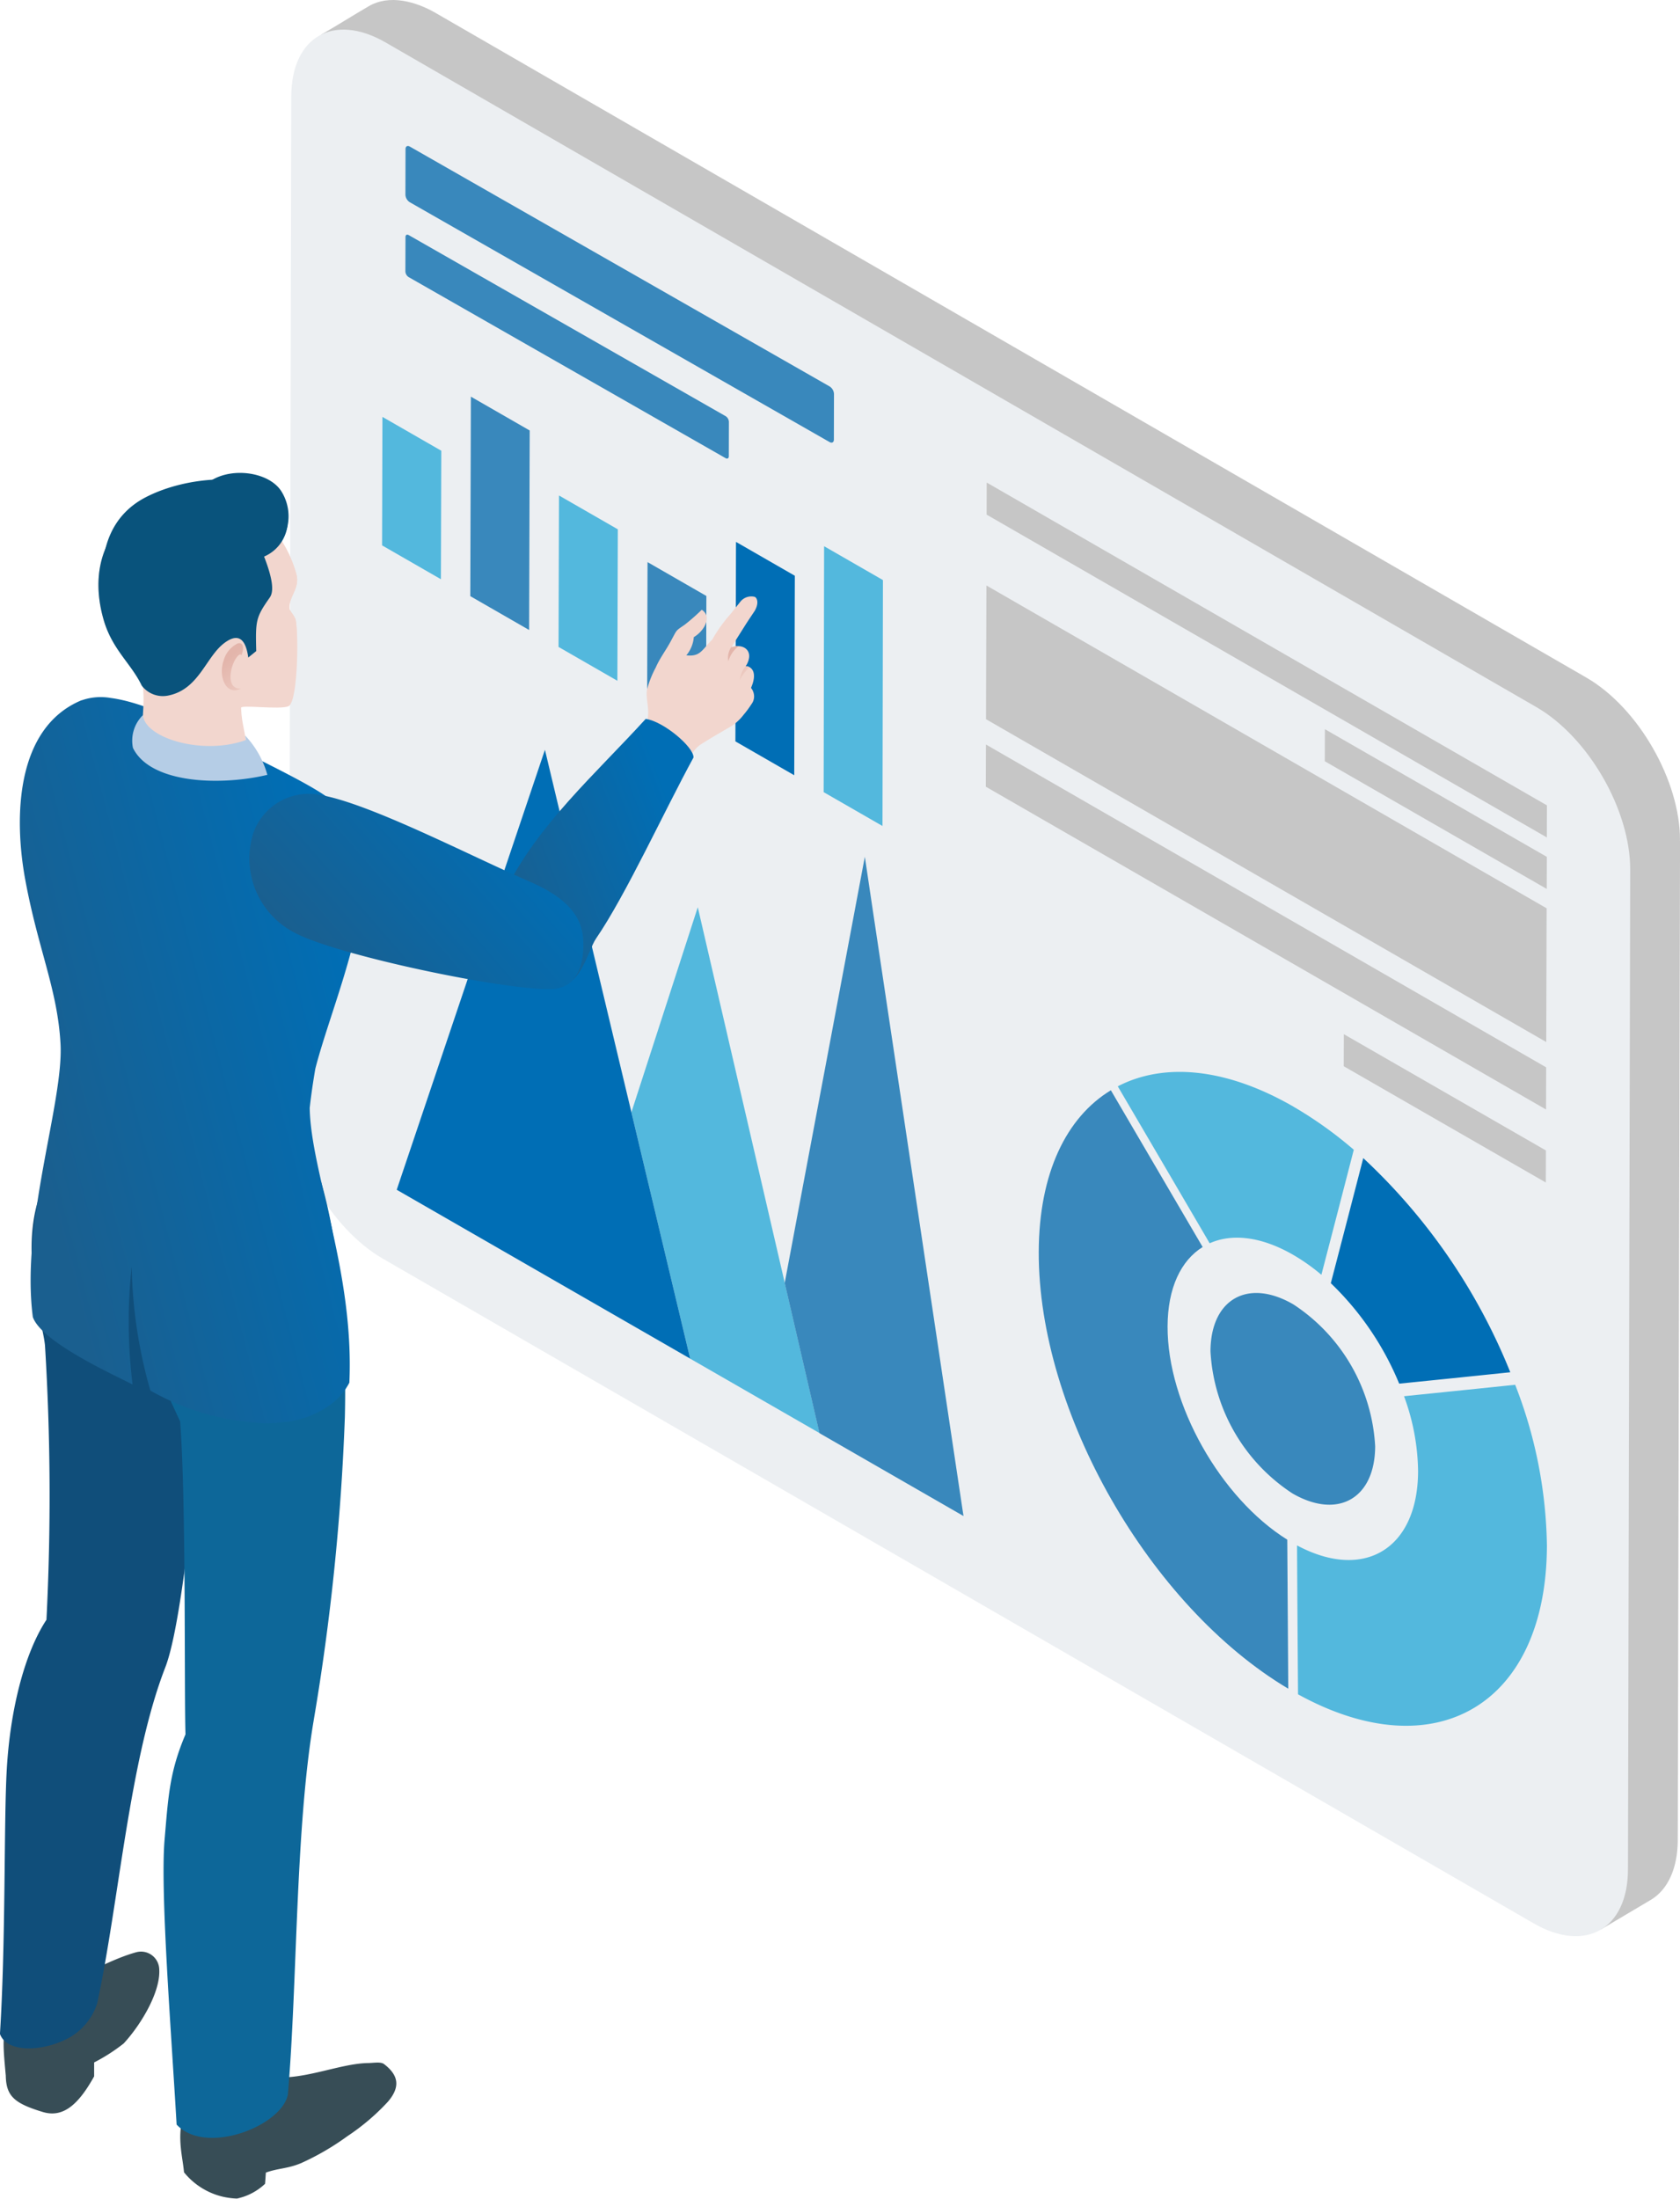
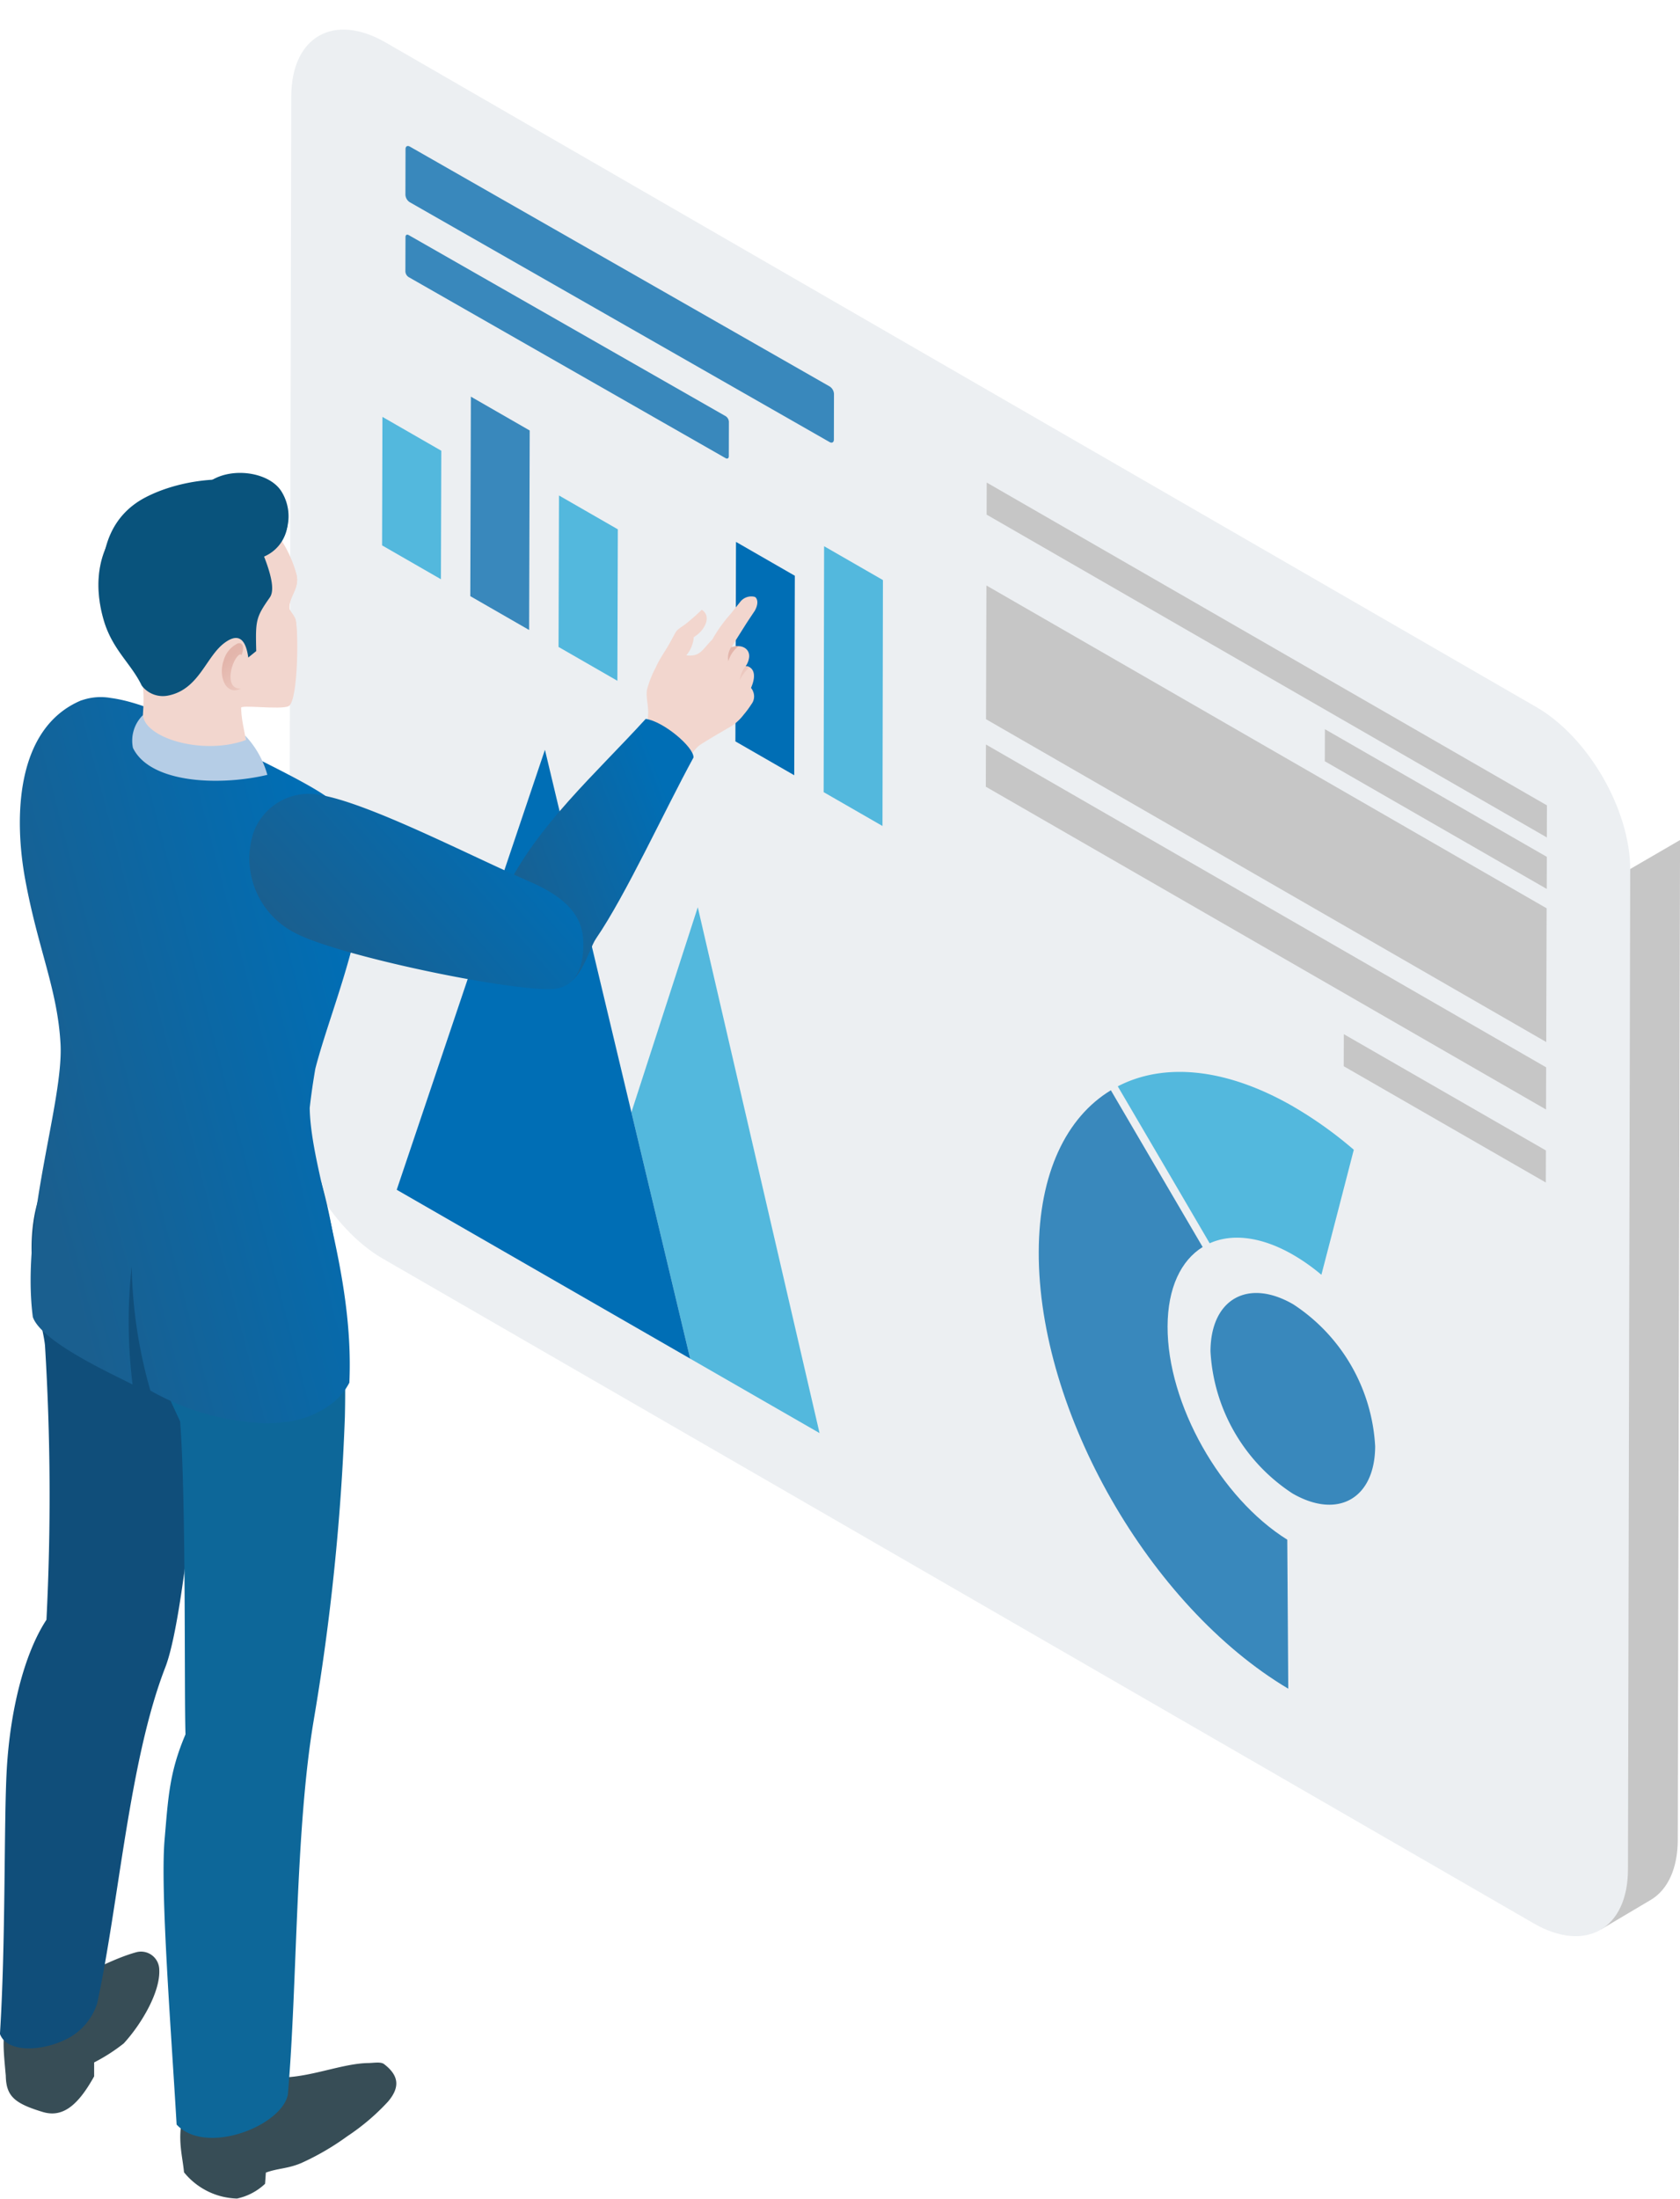
<svg xmlns="http://www.w3.org/2000/svg" xmlns:xlink="http://www.w3.org/1999/xlink" width="142.32" height="186.186" viewBox="0 0 142.32 186.186">
  <defs>
    <linearGradient id="linear-gradient" x1="-1.801" y1="1.35" x2="-1.751" y2="1.35" gradientUnits="objectBoundingBox">
      <stop offset="0" stop-color="#072c47" />
      <stop offset="1" stop-color="#104e7a" />
    </linearGradient>
    <linearGradient id="linear-gradient-2" x1="0.151" y1="0.802" x2="0.94" y2="0.399" gradientUnits="objectBoundingBox">
      <stop offset="0" stop-color="#1a5f8f" />
      <stop offset="1" stop-color="#006eb5" />
    </linearGradient>
    <linearGradient id="linear-gradient-3" x1="0.405" y1="0.288" x2="1" y2="1.574" gradientUnits="objectBoundingBox">
      <stop offset="0" stop-color="#e3b5ab" />
      <stop offset="0.883" stop-color="#f2d6ce" />
    </linearGradient>
    <linearGradient id="linear-gradient-4" x1="-0.354" y1="2.953" x2="-0.335" y2="2.953" gradientUnits="objectBoundingBox">
      <stop offset="0" stop-color="#d5e6f8" />
      <stop offset="1" stop-color="#b5cde6" />
    </linearGradient>
    <linearGradient id="linear-gradient-5" x1="0.405" y1="0.288" x2="0.64" y2="0.699" xlink:href="#linear-gradient-3" />
  </defs>
  <g id="solution_obj1" transform="translate(-40.437 -75.231)">
    <g id="グループ_38852" data-name="グループ 38852" transform="translate(17.233 14)">
      <g id="グループ_38874" data-name="グループ 38874" transform="translate(24.666 61.232)">
-         <path id="パス_935028" data-name="パス 935028" d="M197.435,57.37c4.461,2.571,7.96,8.79,7.947,13.763l-4.1,5.242-3.679-.721c-2.012-3.516-9.753-6.584-7.946-13.764l-74.87-40.9L92.177,5.611l-1.9-2.685C91.64,2.148,92.964,1.3,94.284.535c1.767-1.045,4.018-.4,5.672.555Z" transform="translate(-64.524 0)" fill="#c6c6c6" fill-rule="evenodd" />
        <path id="パス_935029" data-name="パス 935029" d="M335.056,243.832c-.007,2.512-.9,4.28-2.327,5.111l-4.164,2.468a8.652,8.652,0,0,1-.92-3.272l-.367.213-2.2-52.091,2.393-32.571,7.779-4.521Z" transform="translate(-194.388 -88.036)" fill="#c6c6c6" fill-rule="evenodd" />
        <path id="パス_935030" data-name="パス 935030" d="M84.354,11.257c.014-5.055,3.594-7.1,8-4.558l97.48,56.279c4.4,2.54,7.96,8.709,7.946,13.764l-.189,84.662c-.014,5.055-3.6,7.1-8,4.558L92.11,109.683c-4.4-2.542-7.961-8.709-7.947-13.764Z" transform="translate(-61.141 -3.1)" fill="#eceff2" fill-rule="evenodd" />
-         <path id="パス_935031" data-name="パス 935031" d="M152.083,106.509l-.032,10.881,4.984,2.867.032-10.881Z" transform="translate(-98.689 -58.91)" fill="#3988bc" fill-rule="evenodd" />
        <path id="パス_935032" data-name="パス 935032" d="M185.546,113.4l-.038,20.825,4.984,2.867.038-20.825Z" transform="translate(-117.195 -67.147)" fill="#53b8dd" fill-rule="evenodd" />
        <path id="パス_935033" data-name="パス 935033" d="M168.827,102.677l-.05,16.893,4.984,2.867.05-16.893Z" transform="translate(-107.94 -56.79)" fill="#006eb5" fill-rule="evenodd" />
        <path id="パス_935034" data-name="パス 935034" d="M101.829,78.989,101.8,89.87l4.984,2.867.032-10.881Z" transform="translate(-70.894 -43.688)" fill="#53b8dd" fill-rule="evenodd" />
        <path id="パス_935035" data-name="パス 935035" d="M135.292,93.883l-.038,12.825,4.984,2.866.038-12.825Z" transform="translate(-89.399 -51.926)" fill="#53b8dd" fill-rule="evenodd" />
        <path id="パス_935036" data-name="パス 935036" d="M118.573,75.157l-.05,16.893,4.984,2.866.05-16.893Z" transform="translate(-80.145 -41.569)" fill="#3988bc" fill-rule="evenodd" />
        <path id="パス_935037" data-name="パス 935037" d="M148.606,171.909l-.056.173-1.959,6.051-.152.469-1.881,5.807-.152.469-1.423,4.394,4.978,20.86-9.89-5.689,16.032,9.221,4.819,2.771-2.947-12.719-1.187-5.126-.147-.634-1.922-8.3-.149-.642-1.841-7.948-.149-.642-1.918-8.281Z" transform="translate(-90.957 -95.082)" fill="#53b8dd" fill-rule="evenodd" />
        <path id="パス_935038" data-name="パス 935038" d="M117.134,142.074l-1.565,4.643-.155.46-2.026,6.012-.157.466-1.945,5.77-.157.466-2.03,6.023-.155.46-2.024,6.006-.155.46-2.02,5.995-.166.495,14.968,8.61,9.89,5.688-4.978-20.859-1.441-6.04-.154-.645-1.905-7.985-.154-.644-1.985-8.32-.152-.637Z" transform="translate(-72.432 -78.581)" fill="#006eb5" fill-rule="evenodd" />
-         <path id="パス_935039" data-name="パス 935039" d="M182.6,162.342l-.737,3.917-.093.5-1.22,6.482-.093.5-1.218,6.477-.095.5-1.17,6.216-.095.5-1.221,6.489-.093.5-.754,4.009,2.946,12.719-4.819-2.771,17.022,9.79-.1-.647-1.173-7.832-.09-.6-1.175-7.847-.09-.6-1.178-7.87-.091-.609-1.129-7.538-.091-.609-1.176-7.854-.09-.6-1.178-7.861-.09-.6Z" transform="translate(-110.798 -89.791)" fill="#3988bc" fill-rule="evenodd" />
        <path id="パス_935040" data-name="パス 935040" d="M232.387,206.585c-3.765,2.283-6.09,7.017-6.109,13.7-.038,13.539,9.4,30,21.138,36.974-.026-3.3-.056-7.709-.084-12.618-5.656-3.528-10.159-11.489-10.14-18.055.009-3.27,1.139-5.594,2.972-6.728-3.011-5.148-5.73-9.785-7.777-13.275" transform="translate(-139.744 -114.261)" fill="#3988bc" fill-rule="evenodd" />
        <path id="パス_935041" data-name="パス 935041" d="M265.836,245.948c-3.842-2.218-6.984-.427-7,3.985a15.358,15.358,0,0,0,6.951,12.04c3.84,2.217,6.982.425,7-3.989a15.355,15.355,0,0,0-6.95-12.037" transform="translate(-157.753 -135.506)" fill="#3988bc" fill-rule="evenodd" />
        <path id="パス_935042" data-name="パス 935042" d="M256.164,206.055c-5.773-3.333-11.021-3.747-14.9-1.73,2.049,3.493,4.768,8.133,7.784,13.29,1.882-.844,4.362-.587,7.078.981a16.59,16.59,0,0,1,2.386,1.687c1.06-4.062,2.023-7.785,2.745-10.587a33.983,33.983,0,0,0-5.1-3.642" transform="translate(-148.034 -112.335)" fill="#53b8dd" fill-rule="evenodd" />
-         <path id="パス_935043" data-name="パス 935043" d="M293.721,262.39c-2.489.26-5.814.6-9.416.968a18.9,18.9,0,0,1,1.191,6.349c-.018,6.584-4.575,9.325-10.254,6.285.027,4.9.058,9.311.083,12.608,11.654,6.416,21.047.871,21.085-12.591a38.814,38.814,0,0,0-2.689-13.618" transform="translate(-166.826 -145.127)" fill="#53b8dd" fill-rule="evenodd" />
-         <path id="パス_935044" data-name="パス 935044" d="M284.393,219.436c-.712,2.755-1.664,6.438-2.749,10.592a25,25,0,0,1,5.792,8.508c3.732-.376,6.993-.714,9.412-.965a50.465,50.465,0,0,0-12.455-18.134" transform="translate(-170.367 -121.369)" fill="#006eb5" fill-rule="evenodd" />
        <path id="パス_935045" data-name="パス 935045" d="M106.235,44.658c0-.174.124-.245.276-.157l26.847,15.332a.605.605,0,0,1,.274.475l-.007,2.921c0,.174-.124.245-.276.157L106.5,48.054a.605.605,0,0,1-.274-.475Z" transform="translate(-73.346 -24.592)" fill="#3988bc" fill-rule="evenodd" />
        <path id="パス_935046" data-name="パス 935046" d="M263.686,150.707l.008-2.715-17.12-9.847-.008,2.715Zm.094-31.937L216.322,91.435l-.008,2.715,47.458,27.336Zm-18.809-6.451,18.8,10.811-.008,2.716-18.8-10.811Zm18.75,26.492-47.458-27.336.033-11.325,47.459,27.336Zm-.017,5.714L216.246,117.19l.011-3.573,47.458,27.336Z" transform="translate(-134.195 -50.572)" fill="#c6c6c6" fill-rule="evenodd" />
        <path id="パス_935047" data-name="パス 935047" d="M106.237,27.922c0-.231.164-.324.366-.208l35.567,20.313a.8.8,0,0,1,.363.628l-.008,3.87c0,.231-.164.325-.366.208L106.591,32.421a.8.8,0,0,1-.363-.629Z" transform="translate(-73.345 -15.301)" fill="#3988bc" fill-rule="evenodd" />
      </g>
      <g id="グループ_38873" data-name="グループ 38873" transform="translate(23.204 9.914)">
        <path id="パス_935048" data-name="パス 935048" d="M52.057,466.394a15.262,15.262,0,0,1-2.52,1.62v1.18c-1.349,2.428-2.649,3.532-4.356,3.014-2.38-.722-3.1-1.325-3.129-3.075-.271-2.983-.332-3.541.449-5.737a16.917,16.917,0,0,1,5.157-2.481c1.382-.453,3.464-1.694,5.472-2.239a1.546,1.546,0,0,1,1.923,1.474c.108,1.865-1.492,4.6-3,6.243" transform="translate(-41.562 -242.05)" fill="#374d56" fill-rule="evenodd" />
        <path id="パス_935049" data-name="パス 935049" d="M78.6,483.721c.664-.184,2.38-2.871,4.783-2.343,2.887.634,6.239-1.047,8.843-1.08.464-.006,1.05-.125,1.332.091,1.24.951,1.391,1.937.323,3.187a18.805,18.805,0,0,1-3.437,2.92,21.974,21.974,0,0,1-3.885,2.264c-1.17.5-1.957.43-3.016.817l-.067.947a4.979,4.979,0,0,1-2.376,1.25,5.986,5.986,0,0,1-4.49-2.222c-.145-1.566-.687-3.124.1-5.424Z" transform="translate(-61.021 -254.283)" fill="#374d56" fill-rule="evenodd" />
        <path id="パス_935050" data-name="パス 935050" d="M59.5,312.591c-.783,6.275-2.309,29.407-4.336,34.62-3.048,7.837-3.912,19.807-5.762,28.425a5.126,5.126,0,0,1-2.523,3.011c-2.155,1.112-5.136,1.214-5.721-.394.5-7.95.324-17.979.577-22.4.283-4.953,1.465-9.788,3.362-12.673a207.945,207.945,0,0,0-.124-23.234c-.227-2.372-3.133-10.63,1.338-15.868Z" transform="translate(-41.162 -154.7)" fill-rule="evenodd" fill="url(#linear-gradient)" />
        <path id="パス_935051" data-name="パス 935051" d="M83.438,354.264c-1.58,9.327-1.379,22.417-2.193,31.707-.523,2.668-6.967,5.191-9.423,2.538-.46-7.937-1.394-19.757-1.02-24.117.311-3.629.41-5.729,1.772-8.926-.118-3.444.062-20-.456-26.5-1.787-3.888-5.278-10.578-1.483-17.911,3.011,1.168,10.353.515,13.417-2.411,1.419,4.863,2.213,12.1,2.023,19.964a195.619,195.619,0,0,1-2.638,25.654" transform="translate(-56.86 -157.283)" fill="#0d6799" fill-rule="evenodd" />
        <path id="パス_935052" data-name="パス 935052" d="M50.267,214.576c-5.606,2.32-5.746,9.953-4.782,15.185,1.093,5.932,2.731,9.273,2.99,13.9.279,4.96-3.385,15.127-2.346,23.143.725,2.122,6.788,4.862,8.45,5.719a43.64,43.64,0,0,1-.076-10,40.7,40.7,0,0,0,1.583,10.511,21.232,21.232,0,0,0,9.367,2.749v.014a11.336,11.336,0,0,0,1.718-.064,8.049,8.049,0,0,0,4.009-1.39,5.324,5.324,0,0,0,1.765-1.978c.423-9.4-3.266-17.794-3.36-23.261.123-1.108.287-2.219.477-3.324,1.461-5.706,5.636-14.715,3.459-20.3a5.865,5.865,0,0,0-2.186-2.495c-1.491-1.2-5.84-3.256-8.877-4.8l.011.228c-3.344-1.937-7.028-3.673-9.744-4.026a4.876,4.876,0,0,0-2.459.2" transform="translate(-43.349 -103.966)" fill-rule="evenodd" fill="url(#linear-gradient-2)" />
        <path id="パス_935053" data-name="パス 935053" d="M76.46,192.43c-.68.337-4.132-.153-4.03.156.044,1.383.418,2.279.6,3.97-.09,1.53-8.8,2.018-9.029-1.995.151-1.7.341-3.84-.152-4.638-.8-1.3-2.455-2.747-3.04-4.717-.935-3.149-.595-6.647,2.341-8.978,5.362-4.258,12.217-1.228,13.955,5,.339,1.216-.62,1.875-.586,2.914.007.2.276.415.494.867.3.624.279,7.008-.555,7.421" transform="translate(-52.006 -81.318)" fill="#f2d6ce" fill-rule="evenodd" />
        <path id="パス_935054" data-name="パス 935054" d="M76.318,192.43a5.522,5.522,0,0,1-2.961-.36,5.17,5.17,0,0,1-1.314-.913c-.46-.186-1.481-1.635.1-3.943,1.543-2.25-7.8,3.51-8.293,2.71-.8-1.3-2.455-2.747-3.04-4.717-.935-3.149-.595-6.647,2.341-8.978,5.361-4.258,12.217-1.228,13.954,5,.339,1.216-.62,1.875-.586,2.914.007.2.276.415.494.867.3.624.123,6.981-.7,7.421" transform="translate(-52.006 -81.318)" fill="#f2d6ce" fill-rule="evenodd" />
        <path id="パス_935056" data-name="パス 935056" d="M86.055,204.823c.288-.8.045-1.087-.305-1a2.262,2.262,0,0,0-1.216,1.473c-.459,1.331.2,3.013,1.484,2.356-1.106.064-1-1.269-.671-2.091.225-.558.573-.954.708-.737" transform="translate(-65.594 -98.028)" fill-rule="evenodd" fill="url(#linear-gradient-3)" />
        <path id="パス_935058" data-name="パス 935058" d="M64.018,190.705c-.892-1.872-2.474-3.027-3.208-5.5-.935-3.149-.6-6.647,2.341-8.978a8.392,8.392,0,0,1,12.2,1.479c.153.237-1.461,1-.927,2.179.764,2,.748,2.9.44,3.343-1.194,1.7-1.216,1.947-1.151,4.542l-.675.545c-.279-2.036-1.184-1.876-2.065-1.2-1.536,1.187-2.127,3.884-4.683,4.413a2.242,2.242,0,0,1-2.271-.828" transform="translate(-52.006 -81.319)" fill="#09537c" fill-rule="evenodd" />
        <path id="パス_935060" data-name="パス 935060" d="M61.155,181.86c.952-.694,3.122-1.391,7.2-1.679a15.462,15.462,0,0,0,6.5-1.764,3.286,3.286,0,0,0,1.085-5.19c-2.106-1.868-7.549-1.674-11.171.192-2.647,1.363-4.109,4.065-3.613,8.441" transform="translate(-52.409 -80.003)" fill="#09537c" fill-rule="evenodd" />
        <path id="パス_935061" data-name="パス 935061" d="M84.213,176.492c-.8,1-4.212-1.307-9-.428,1.024-3.159,1.617-3.829,3.053-4.754,1.872-1.2,5.025-.713,6.014.947a3.976,3.976,0,0,1-.072,4.234" transform="translate(-60.411 -79.282)" fill="#09537c" fill-rule="evenodd" />
        <path id="パス_935062" data-name="パス 935062" d="M67.77,217.8c.14,1.963,5.107,3.442,8.718,2.115l-.064-.382a7.915,7.915,0,0,1,1.883,3.331c-3.91.933-9.891.777-11.386-2.281a3.036,3.036,0,0,1,.85-2.783" transform="translate(-55.658 -105.933)" fill-rule="evenodd" fill="url(#linear-gradient-4)" />
        <path id="パス_935063" data-name="パス 935063" d="M175.156,195.875c-.287.436-.584.866-.862,1.308L173.148,199c.912-.314,1.611.143,1.505.884a1.65,1.65,0,0,1-.295.727c.267-.054,1.141.267.456,1.836a1.081,1.081,0,0,1,.031,1.381,7.782,7.782,0,0,1-.648.876,4.067,4.067,0,0,1-1.019.954c-.8.476-1.677.963-2.61,1.56-1.013.648-1.607,2.6-1.973,3.692l-3.525-3.082a24.843,24.843,0,0,0,.957-2.613c.243-.967-.143-1.768-.022-2.623a8.586,8.586,0,0,1,.743-1.883c.364-.836.9-1.5,1.34-2.352.469-.856.325-.734,1.109-1.268a17.154,17.154,0,0,0,1.448-1.27c.867.547.273,1.752-.673,2.318a2.745,2.745,0,0,1-.635,1.542c1.193.129,1.309-.449,2.2-1.337a12.309,12.309,0,0,1,1.556-2.172c.248-.318.509-.642.79-.991a1.184,1.184,0,0,1,1.256-.452c.185.089.371.494.014,1.146" transform="translate(-111.197 -92.867)" fill="#f2d6ce" fill-rule="evenodd" />
        <path id="パス_935064" data-name="パス 935064" d="M183.4,204.263l-.1.157a1.674,1.674,0,0,1,.631-.1,2.386,2.386,0,0,0-.88,1.278,1.593,1.593,0,0,1,.348-1.336m1.127,1.765a.56.56,0,0,1,.328.077,3.789,3.789,0,0,0-.834,1.093,2.144,2.144,0,0,1,.506-1.17m.454,1.805-.014.033a1.539,1.539,0,0,1,.153.241,2.9,2.9,0,0,0-.952,1.187,2.313,2.313,0,0,1,.813-1.461" transform="translate(-121.349 -98.285)" fill-rule="evenodd" fill="url(#linear-gradient-5)" />
        <path id="パス_935065" data-name="パス 935065" d="M142.991,241.3c2.445.172,3-3.085,3.731-4.15,2.515-3.664,5.8-10.837,8.256-15.33.029-.887-2.546-3.059-4.049-3.267-4.265,4.673-9.173,8.989-11.883,14.535-1.636,3.348,1.415,8.946,3.945,8.212" transform="translate(-96.227 -106.36)" fill-rule="evenodd" fill="url(#linear-gradient-2)" />
        <path id="パス_935066" data-name="パス 935066" d="M95.546,233.221c4.137.638,12.657,5.083,18,7.412,3.649,1.59,4.414,3.387,4.454,5.11.049,2.095-.65,3.885-2.72,3.946-3.936.115-18.1-2.851-21.691-4.748a7.075,7.075,0,0,1-3.538-8.486,4.976,4.976,0,0,1,5.492-3.234" transform="translate(-68.582 -114.617)" fill-rule="evenodd" fill="url(#linear-gradient-2)" />
      </g>
    </g>
  </g>
</svg>